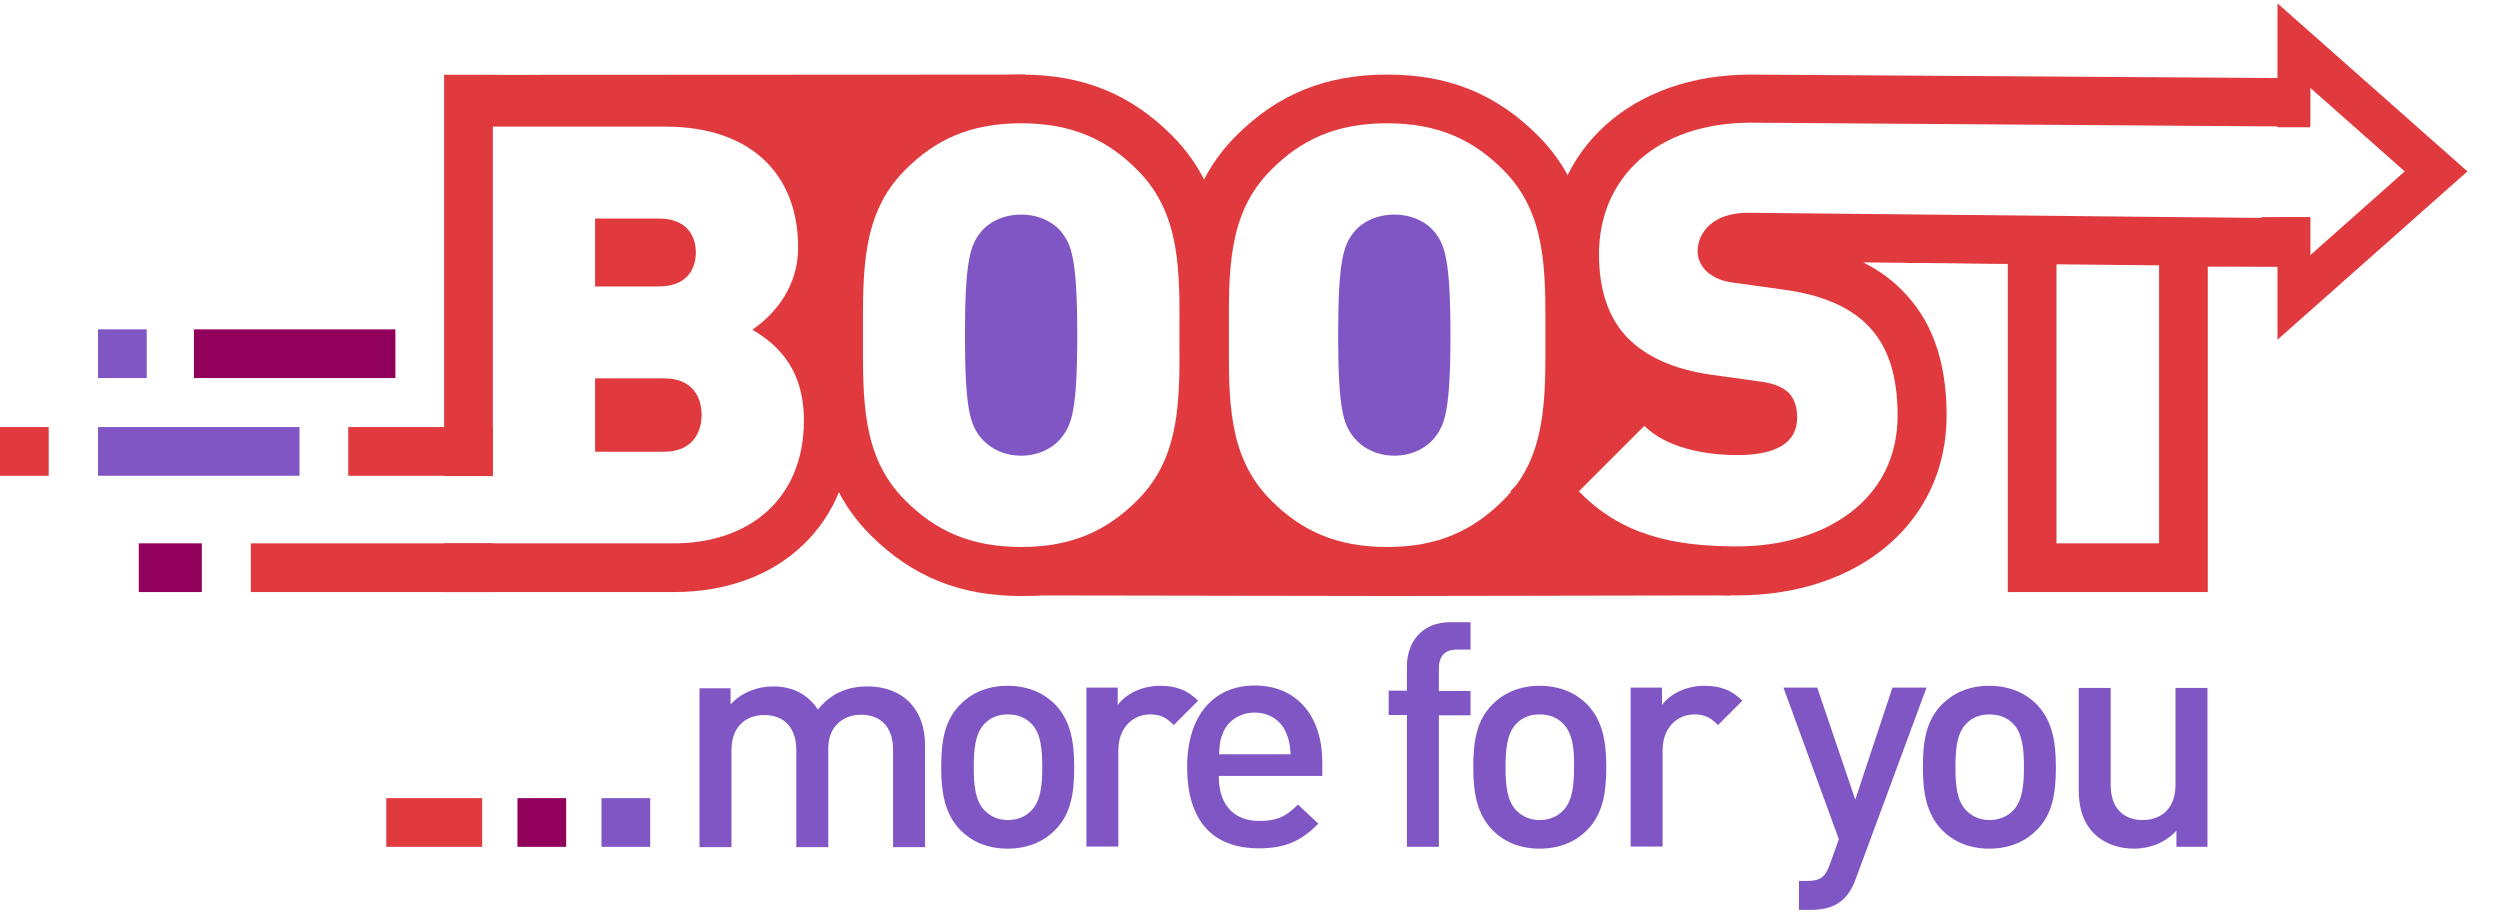
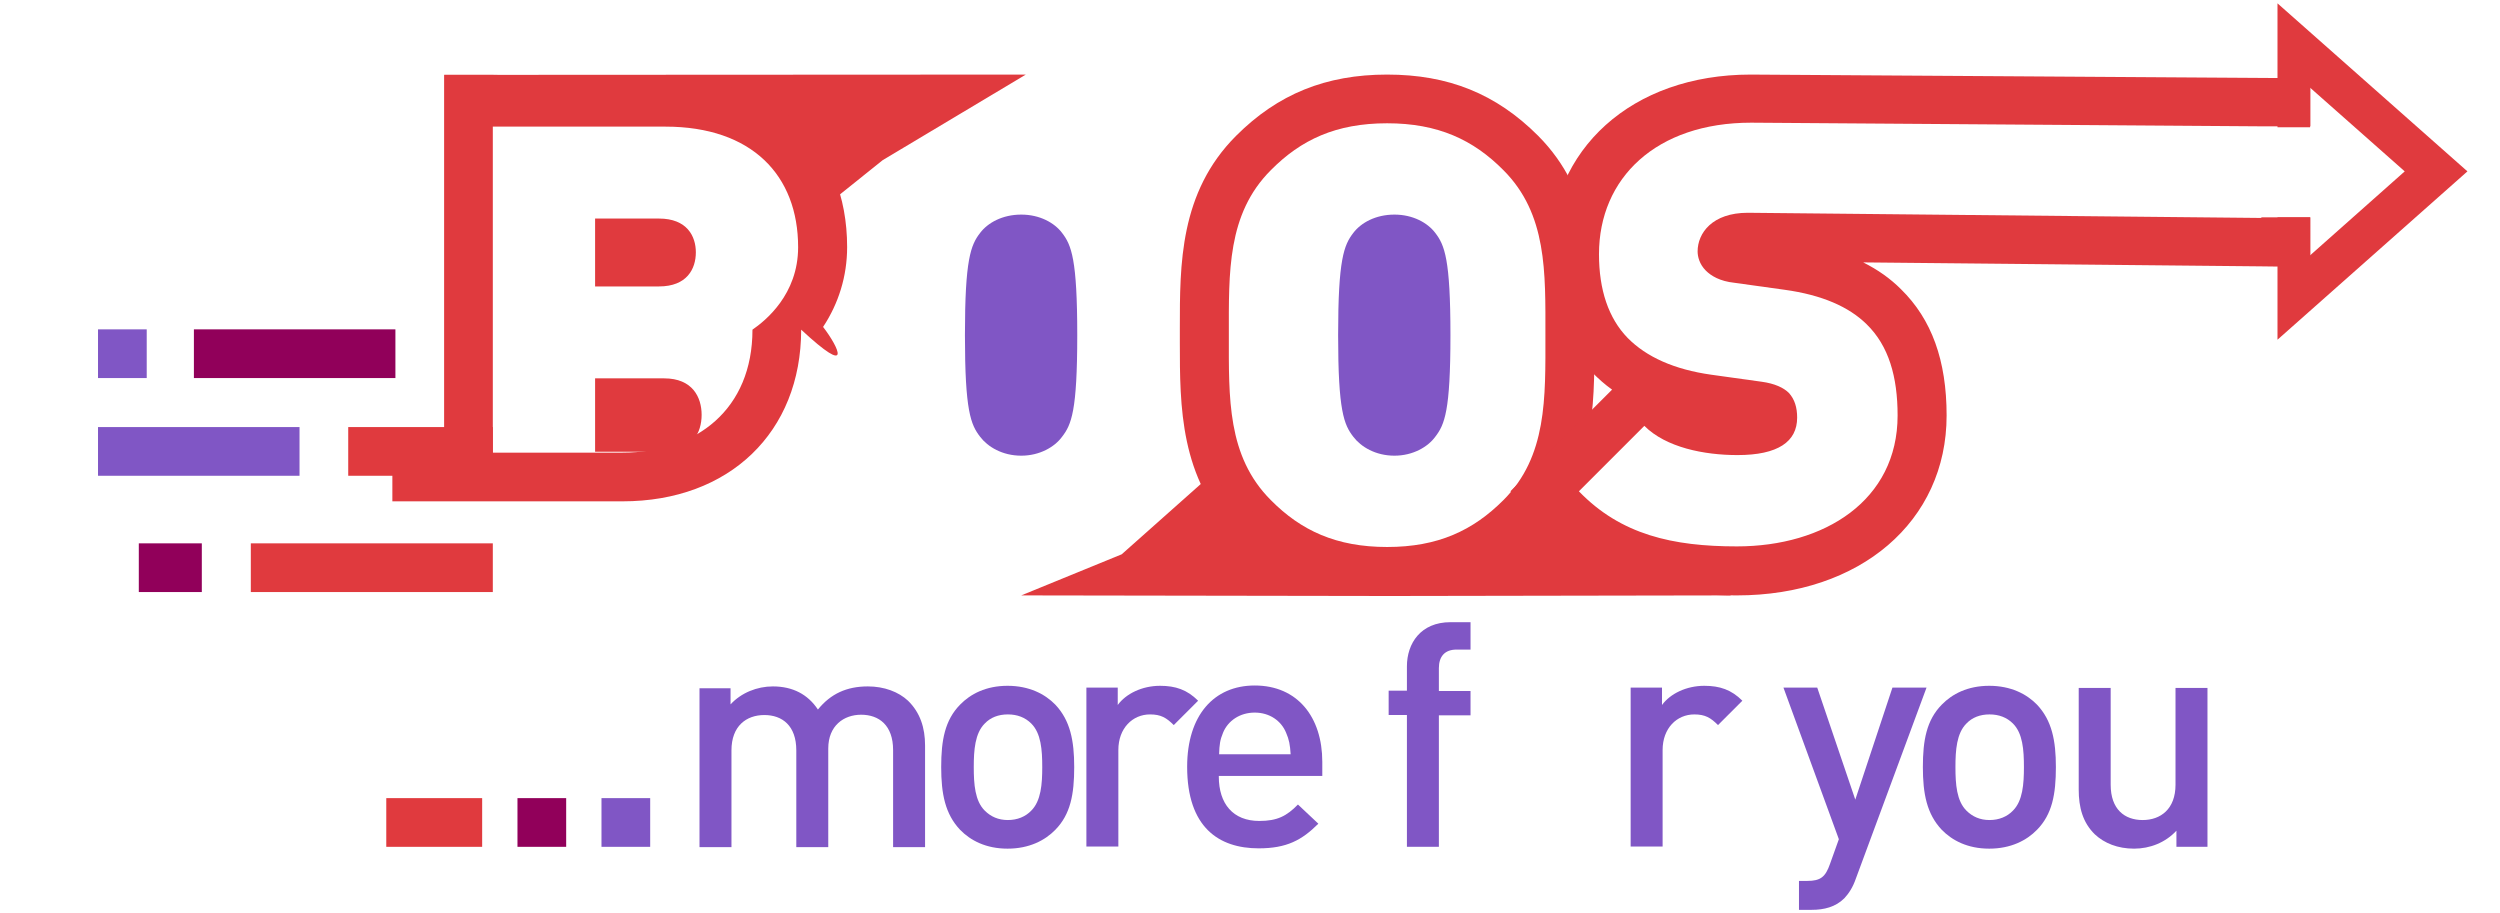
<svg xmlns="http://www.w3.org/2000/svg" version="1.1" id="Layer_1" x="0px" y="0px" width="821.3px" height="300px" viewBox="0 0 821.3 300" style="enable-background:new 0 0 821.3 300;" xml:space="preserve">
  <style type="text/css">
	.st0{fill:#E03A3E;}
	.st1{fill:#8056C5;}
	.st2{fill:#FFFFFF;}
	.st3{fill:#91005A;}
	.st4{fill:none;stroke:#E03A3E;stroke-width:3.61;stroke-miterlimit:10;}
	.st5{fill:none;stroke:#E03A3E;stroke-width:3.978;stroke-miterlimit:10;}
</style>
  <g id="_x33_4506_x5F_Boost__x28_Stephensons_Solicitors_LLP_x29__1_">
    <g>
      <rect x="197.6" y="262.2" class="st1" width="16" height="16" />
      <rect x="170" y="262.2" class="st3" width="16" height="16" />
      <rect x="126.9" y="262.2" class="st0" width="31.5" height="16" />
      <g>
        <path class="st1" d="M293.4,278.2v-31.8c0-8.1-4.6-11.6-10.5-11.6c-5.7,0-10.8,3.6-10.8,11.1v32.4h-10.5v-31.8     c0-8.1-4.6-11.6-10.5-11.6s-10.8,3.6-10.8,11.6v31.8h-10.5v-52.2H240v5.3c3.5-3.8,8.7-5.9,13.9-5.9c6.5,0,11.5,2.6,14.8,7.6     c4.2-5.2,9.5-7.6,16.4-7.6c5.4,0,10.1,1.8,13.2,4.7c4,3.9,5.6,8.9,5.6,14.7v33.4H293.4z" />
        <path class="st1" d="M346.7,272.6c-3.4,3.5-8.6,6.2-15.7,6.2c-7.1,0-12.2-2.7-15.6-6.2c-4.9-5.2-6.2-11.8-6.2-20.6     c0-8.8,1.2-15.4,6.2-20.5c3.4-3.5,8.5-6.2,15.6-6.2c7.1,0,12.3,2.7,15.7,6.2c4.9,5.2,6.2,11.8,6.2,20.5     C352.9,260.9,351.7,267.5,346.7,272.6 M338.8,237.7c-2-2-4.6-3-7.7-3s-5.7,1-7.6,3c-3.2,3.2-3.6,8.7-3.6,14.3     c0,5.7,0.4,11.1,3.6,14.3c2,2,4.5,3.1,7.6,3.1s5.8-1.1,7.7-3.1c3.2-3.2,3.6-8.7,3.6-14.3C342.4,246.3,342,240.9,338.8,237.7" />
        <path class="st1" d="M385.6,238.2c-2.4-2.4-4.2-3.5-7.8-3.5c-5.7,0-10.4,4.5-10.4,11.7v31.7h-10.5v-52.2h10.3v5.7     c2.7-3.7,8-6.3,13.9-6.3c5.1,0,8.9,1.3,12.5,4.9L385.6,238.2z" />
        <path class="st1" d="M400.4,255.1c0,9,4.7,14.6,13.3,14.6c5.9,0,9-1.6,12.7-5.4l6.7,6.3c-5.4,5.4-10.4,8.1-19.6,8.1     c-13.1,0-23.5-6.9-23.5-26.8c0-16.9,8.8-26.7,22.2-26.7c14,0,22.2,10.3,22.2,25.1v4.6H400.4z M422.5,240.7     c-1.6-3.9-5.4-6.6-10.3-6.6c-4.9,0-8.8,2.7-10.4,6.6c-1,2.4-1.2,3.9-1.3,7.1h23.5C423.8,244.6,423.5,243,422.5,240.7" />
        <path class="st1" d="M472.7,234.9v43.3h-10.5v-43.3h-6v-8h6v-8c0-7.5,4.5-14.5,14.3-14.5h6.6v9h-4.6c-3.9,0-5.8,2.3-5.8,6.1v7.5     h10.4v8H472.7z" />
-         <path class="st1" d="M521.5,272.6c-3.4,3.5-8.6,6.2-15.7,6.2c-7.1,0-12.2-2.7-15.6-6.2c-4.9-5.2-6.2-11.8-6.2-20.6     c0-8.8,1.2-15.4,6.2-20.5c3.4-3.5,8.5-6.2,15.6-6.2c7.1,0,12.3,2.7,15.7,6.2c4.9,5.2,6.2,11.8,6.2,20.5     C527.7,260.9,526.4,267.5,521.5,272.6 M513.5,237.7c-2-2-4.6-3-7.7-3c-3.1,0-5.7,1-7.6,3c-3.2,3.2-3.6,8.7-3.6,14.3     c0,5.7,0.4,11.1,3.6,14.3c2,2,4.5,3.1,7.6,3.1c3.1,0,5.8-1.1,7.7-3.1c3.2-3.2,3.6-8.7,3.6-14.3     C517.2,246.3,516.7,240.9,513.5,237.7" />
        <path class="st1" d="M564.4,238.2c-2.4-2.4-4.2-3.5-7.8-3.5c-5.7,0-10.4,4.5-10.4,11.7v31.7h-10.5v-52.2H546v5.7     c2.7-3.7,8-6.3,13.9-6.3c5.1,0,8.9,1.3,12.5,4.9L564.4,238.2z" />
        <path class="st1" d="M609.7,288.6c-1,2.9-2.3,4.9-3.8,6.5c-2.9,2.9-6.7,3.8-10.7,3.8h-4.2v-9.5h2.7c4.4,0,6-1.3,7.5-5.6l2.9-8.1     l-18.2-49.8h11.1l12.5,36.8l12.2-36.8h11.2L609.7,288.6z" />
        <path class="st1" d="M669.2,272.6c-3.4,3.5-8.6,6.2-15.7,6.2c-7.1,0-12.2-2.7-15.6-6.2c-4.9-5.2-6.2-11.8-6.2-20.6     c0-8.8,1.2-15.4,6.2-20.5c3.4-3.5,8.5-6.2,15.6-6.2c7.1,0,12.3,2.7,15.7,6.2c4.9,5.2,6.2,11.8,6.2,20.5     C675.4,260.9,674.2,267.5,669.2,272.6 M661.3,237.7c-2-2-4.6-3-7.7-3c-3.1,0-5.7,1-7.6,3c-3.2,3.2-3.6,8.7-3.6,14.3     c0,5.7,0.4,11.1,3.6,14.3c2,2,4.5,3.1,7.6,3.1c3.1,0,5.8-1.1,7.7-3.1c3.2-3.2,3.6-8.7,3.6-14.3     C664.9,246.3,664.5,240.9,661.3,237.7" />
        <path class="st1" d="M715,278.2v-5.3c-3.6,3.9-8.7,5.9-13.9,5.9c-5.4,0-9.8-1.8-12.9-4.7c-4-3.9-5.3-8.9-5.3-14.7v-33.4h10.5     v31.8c0,8.1,4.6,11.6,10.5,11.6c5.9,0,10.8-3.6,10.8-11.6v-31.8h10.5v52.2H715z" />
        <rect x="32.2" y="140.3" class="st1" width="66.2" height="16" />
        <rect x="63.7" y="108.2" class="st3" width="66.2" height="16" />
-         <rect y="140.3" class="st0" width="16" height="16" />
        <rect x="32.2" y="108.2" class="st1" width="16" height="16" />
        <rect x="45.6" y="178.5" class="st3" width="20.7" height="16" />
        <polygon class="st0" points="145.9,24.6 337,24.5 290,52.6 273.4,65.9 259.9,48.6    " />
-         <path class="st0" d="M335.5,40.5c16.7,0,28.3,5.4,38.2,15.4c14.4,14.4,13.8,33.6,13.8,54.2c0,20.6,0.6,39.8-13.8,54.2     c-10,10-21.5,15.4-38.2,15.4c-16.7,0-28.3-5.4-38.2-15.4c-14.4-14.4-13.8-33.6-13.8-54.2c0-20.6-0.6-39.8,13.8-54.2     C307.2,45.9,318.7,40.5,335.5,40.5 M335.5,24.5c-20.1,0-35.9,6.4-49.6,20.1c-18.6,18.6-18.5,42.3-18.5,63.3l0,2.3l0,2.3     c0,20.9,0,44.7,18.5,63.2c13.7,13.7,29.4,20.1,49.6,20.1c20.1,0,35.9-6.4,49.6-20.1c18.6-18.6,18.5-42.3,18.5-63.2l0-2.3l0-2.3     c0-20.9,0-44.7-18.5-63.3C371.4,30.8,355.6,24.5,335.5,24.5" />
        <path class="st0" d="M335.5,141.6c-3.5,0-6-1.6-7.1-3c-1.5-2-3.3-4.4-3.3-28.6c0-24.4,1.9-26.9,3.4-28.8c1-1.3,3.4-2.8,7.1-2.8     c3.6,0,6.1,1.5,7.1,2.8c1.4,1.9,3.4,4.4,3.4,28.8c0,24.2-1.9,26.6-3.4,28.6C341.5,140,339,141.6,335.5,141.6" />
        <path class="st1" d="M335.5,70.5c-6.2,0-11,2.7-13.5,6c-3.1,4-5,8.7-5,33.6s1.9,29.4,5,33.4c2.5,3.3,7.3,6.2,13.5,6.2     c6.1,0,11-2.9,13.4-6.2c3.1-4,5-8.5,5-33.4s-1.9-29.6-5-33.6C346.4,73.2,341.6,70.5,335.5,70.5" />
        <path class="st0" d="M458.1,141.6c-3.5,0-6-1.6-7.1-3c-1.5-2-3.3-4.4-3.3-28.6c0-24.4,1.9-26.9,3.4-28.8c1-1.3,3.4-2.8,7.1-2.8     c3.6,0,6.1,1.5,7.1,2.8c1.4,1.9,3.3,4.4,3.3,28.8c0,24.2-1.9,26.6-3.4,28.6C464.1,140,461.6,141.6,458.1,141.6" />
        <path class="st1" d="M458.1,70.5c-6.2,0-11,2.7-13.5,6c-3.1,4-5,8.7-5,33.6s1.9,29.4,5,33.4c2.5,3.3,7.3,6.2,13.5,6.2     c6.1,0,11-2.9,13.4-6.2c3.1-4,5-8.5,5-33.4s-1.9-29.6-5-33.6C469,73.2,464.2,70.5,458.1,70.5" />
        <path class="st0" d="M455.7,40.5c16.7,0,28.3,5.4,38.2,15.4c14.4,14.4,13.8,33.6,13.8,54.2c0,20.6,0.6,39.8-13.8,54.2     c-10,10-21.5,15.4-38.2,15.4c-16.7,0-28.3-5.4-38.2-15.4c-14.4-14.4-13.8-33.6-13.8-54.2c0-20.6-0.6-39.8,13.8-54.2     C427.4,45.9,438.9,40.5,455.7,40.5 M455.7,24.5c-20.1,0-35.9,6.4-49.6,20.1c-18.6,18.6-18.5,42.3-18.5,63.3l0,2.3l0,2.3     c0,20.9,0,44.7,18.5,63.2c13.7,13.7,29.4,20.1,49.6,20.1c20.1,0,35.9-6.4,49.6-20.1c18.6-18.6,18.5-42.3,18.5-63.2l0-2.3l0-2.3     c0-20.9,0-44.7-18.5-63.3C491.5,30.8,475.8,24.5,455.7,24.5" />
-         <path class="st0" d="M270.4,107.4c5.1-7.7,7.9-16.7,7.9-26.2c0-33.8-23.4-55.6-59.7-55.6l-56.7-1h-16v17.1v114.7h16V41.6h56.7     c28.4,0,43.6,16,43.6,39.6c0,15.6-10.8,24.2-15,27.1c5.6,3.5,16.9,10.6,16.9,29.8c0,26.1-18.3,40.4-42.7,40.4h-16.7h-42.9h-16v16     h16h42.9h16.7c35.1,0,58.7-22.7,58.7-56.4C280.2,124.1,275.7,114.3,270.4,107.4" />
+         <path class="st0" d="M270.4,107.4c5.1-7.7,7.9-16.7,7.9-26.2c0-33.8-23.4-55.6-59.7-55.6l-56.7-1h-16v17.1v114.7h16V41.6h56.7     c28.4,0,43.6,16,43.6,39.6c0,15.6-10.8,24.2-15,27.1c0,26.1-18.3,40.4-42.7,40.4h-16.7h-42.9h-16v16     h16h42.9h16.7c35.1,0,58.7-22.7,58.7-56.4C280.2,124.1,275.7,114.3,270.4,107.4" />
        <polygon class="st0" points="335.5,195.6 458.1,195.8 426,179.6 397.3,156.5 368.5,182.1    " />
        <path class="st0" d="M742.9,71.4v0.2l-168.7-1.7c-11.7,0-16.5,6.7-16.5,12.7c0,1.7,0.6,4.2,2.7,6.3c1.7,1.7,4.6,3.5,9.4,4     l16.5,2.3c12.3,1.7,21.1,5.6,26.9,11.3c7.3,7.1,10.2,17.3,10.2,30c0,27.9-24,43-52.8,43c-21,0-38.1-3.8-51.9-18.1l21.5-21.5     c7.1,7.1,19.6,9.6,30.6,9.6c13.3,0,19.6-4.4,19.6-12.3c0-3.3-0.8-6-2.7-8.1c-1.7-1.7-4.6-3.1-9-3.7l-16.5-2.3     c-12.1-1.7-21.3-5.8-27.5-12.1c-6.3-6.5-9.4-15.8-9.4-27.5c0-25,18.8-43.2,50-43.2l167.7,1.2h16V25.7L743,25.6l-167.7-1.1h-0.1     h-0.1c-38.9,0-66,24.4-66,59.3c0,16.1,4.7,29.1,14,38.6c2,2,4.1,3.9,6.5,5.6l-0.7,0.7l-21.5,21.5l-11.2,11.2l11,11.3     c19.8,20.3,44.2,22.9,63.4,22.9c40.5,0,68.9-24.3,68.9-59.1c0-18.1-4.9-31.6-15-41.5c-3.5-3.5-7.6-6.4-12.4-8.8l130.7,1.3     l16.2,0.2V71.6v-0.2H742.9z" />
        <rect x="82.4" y="178.5" class="st0" width="79.5" height="16" />
        <rect x="114.4" y="140.3" class="st0" width="47.5" height="16" />
-         <polygon class="st0" points="519.8,118.5 516.4,141.6 540.2,128.7    " />
-         <polygon class="st0" points="642,86.4 659.6,86.6 659.6,178.5 659.6,194.5 675.6,194.5 709.3,194.5 725.3,194.5 725.3,178.5      725.3,87.6 742.9,87.6 758.9,87.6 758.9,71.6 758.9,71.4 742.9,71.4 742.9,71.6 709.3,71.6 709.3,178.5 675.6,178.5 675.6,71.6      626,71.6 626,86.4    " />
        <polygon class="st0" points="748.2,1.1 748.2,41.8 758.9,41.8 758.9,28.8 790,56.3 758.9,83.9 758.9,71.4 748.2,71.4      748.2,111.6 810.6,56.3    " />
        <path class="st0" d="M216.5,71.8h-21v22.3h21c9.2,0,12.1-5.8,12.1-11.2C228.6,77.6,225.7,71.8,216.5,71.8" />
        <path class="st0" d="M218.2,124.3h-22.7v24.1h22.7c9.2,0,12.3-6.3,12.3-12.1C230.5,130.5,227.5,124.3,218.2,124.3" />
        <polygon class="st0" points="455.7,195.8 568.7,195.6 507.2,172.7    " />
      </g>
    </g>
  </g>
</svg>